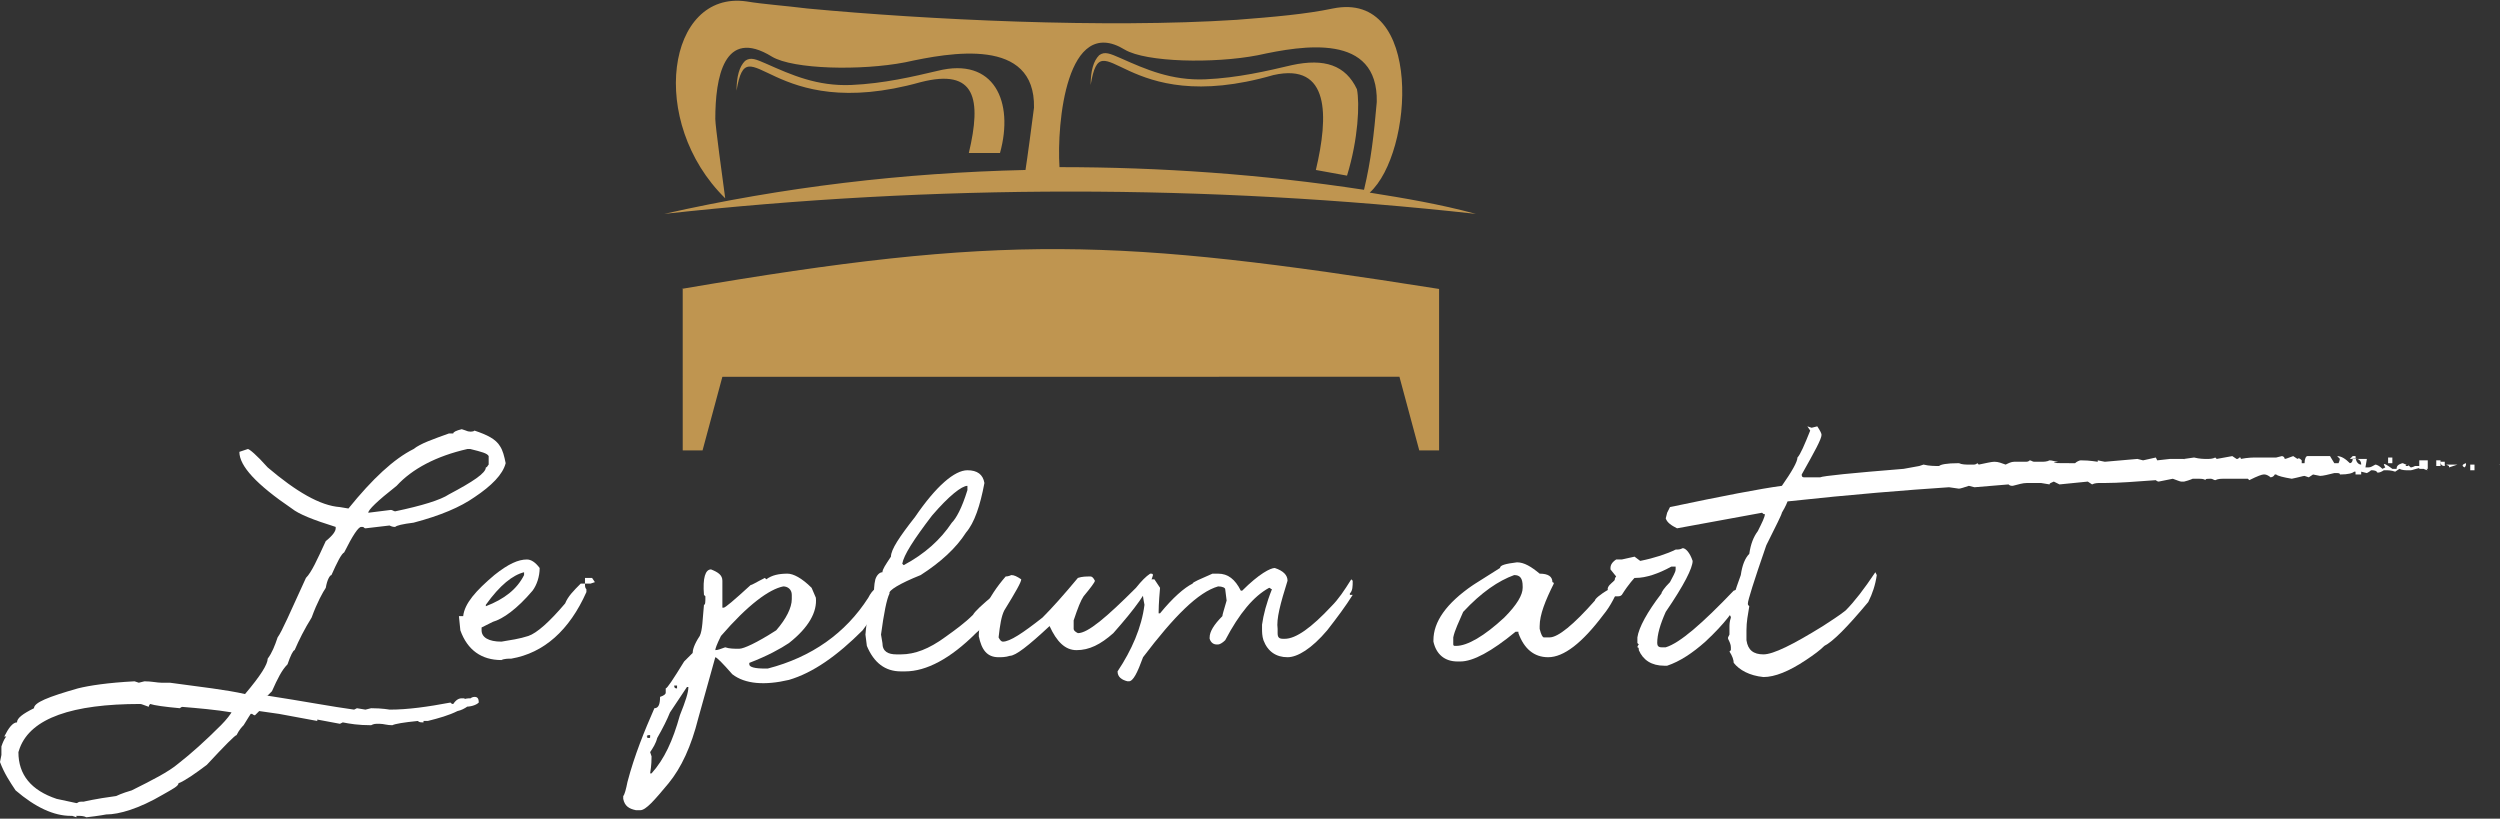
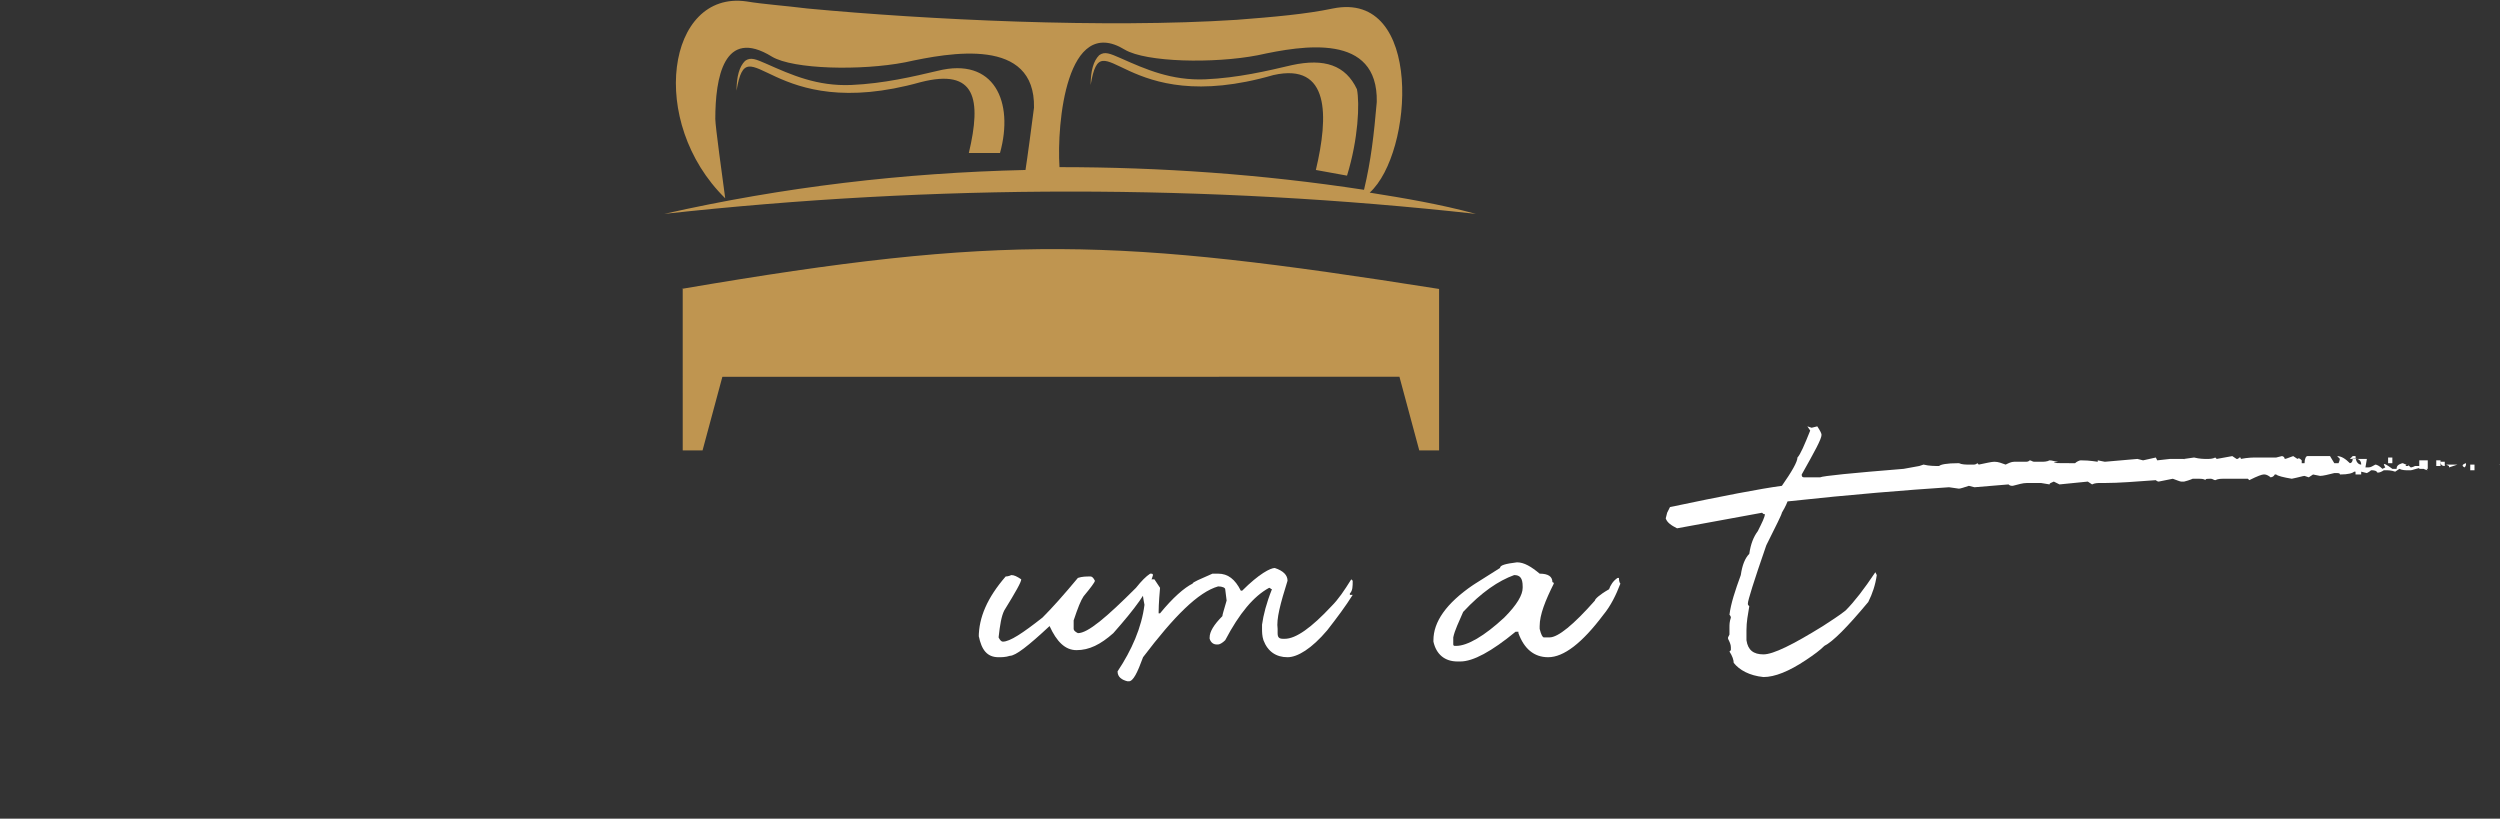
<svg xmlns="http://www.w3.org/2000/svg" version="1.1" id="Layer_1" x="0px" y="0px" width="176.5px" height="57.8px" viewBox="0 0 176.5 57.8" style="enable-background:new 0 0 176.5 57.8;" xml:space="preserve">
  <rect x="0" y="0" width="176.5" height="57.8" fill="#333333" stroke="none" />
  <style type="text/css">
	.st0{fill:#FFFFFF;}
	.st1{fill-rule:evenodd;clip-rule:evenodd;fill:#BF9550;}
</style>
  <g>
    <g>
-       <path class="st0" d="M33.5,30.4c0.9,0.3,1.5,0.6,1.8,1.1c0.2,0.3,0.3,0.7,0.4,1.2c-0.2,0.8-1,1.6-2.2,2.4c-1,0.7-2.4,1.3-4.3,1.8    c-0.8,0.1-1.2,0.2-1.3,0.3c-0.1,0-0.2,0-0.4-0.1l-1.7,0.2c-0.1,0-0.1-0.1-0.2-0.1h-0.1c-0.2,0-0.6,0.6-1.2,1.8    c-0.2,0.1-0.5,0.7-0.9,1.6c-0.1,0-0.3,0.3-0.4,0.9c-0.2,0.3-0.6,1-1,2.1c-0.5,0.8-0.9,1.6-1.2,2.3c-0.1,0-0.3,0.4-0.5,1    c-0.4,0.4-0.7,1-1.1,1.9c-0.2,0.2-0.3,0.3-0.3,0.3h-0.1c2.6,0.4,4.7,0.8,6.2,1l0.2-0.1l0.6,0.1l0.4-0.1c0.8,0,1.3,0.1,1.3,0.1    c1.3,0,2.7-0.2,4.3-0.5c0.1,0.1,0.1,0.1,0.2,0.1h0c0.2-0.3,0.4-0.4,0.6-0.4h0.2c0,0.2,0,0.3-0.1,0.3h-0.1c0-0.2,0.2-0.3,0.6-0.3    h0.4c-0.3,0.4-0.8,0.8-1.3,0.9c-0.6,0.3-1.3,0.5-2.1,0.7h-0.3v0.1c-0.2,0-0.3,0-0.4-0.1c-1,0.1-1.6,0.2-1.8,0.3    c-0.4,0-0.6-0.1-0.9-0.1h-0.1c-0.2,0-0.3,0-0.5,0.1c-0.9,0-1.5-0.1-2-0.2l-0.2,0.1l-1.6-0.3v0.1l-2.7-0.5l-1.4-0.2L18,50.5    c-0.1,0-0.2-0.1-0.2-0.1h-0.1c0,0-0.2,0.3-0.5,0.8c-0.1,0.1-0.3,0.3-0.5,0.7c-0.1,0-0.8,0.7-2.1,2.1c-0.8,0.6-1.5,1.1-2,1.3    c0,0.2-0.4,0.4-1.1,0.8c-1.7,1-3.1,1.4-4,1.4c0,0-0.5,0.1-1.4,0.2c-0.2-0.1-0.4-0.1-0.6-0.1H5.3c0.1,0,0.1,0,0.1,0.1l-0.3-0.1H5    c-1.2,0-2.5-0.6-3.9-1.8c-0.4-0.6-0.8-1.2-1.1-2l0.1-0.5v-0.6c0.2-0.6,0.4-0.8,0.4-0.7H0.3C0.6,51.4,0.9,51,1.2,51    c0-0.3,0.4-0.6,1.2-1c0-0.4,1-0.8,3.1-1.4c0.8-0.2,2.1-0.4,4-0.5l0.3,0.1l0.4-0.1c0.5,0,0.9,0.1,1.2,0.1h0.2l0.5,0l-0.1,0    c2.2,0.3,4,0.5,5.3,0.8c1.1-1.3,1.6-2.1,1.6-2.5c0.3-0.4,0.5-0.9,0.7-1.5c0.3-0.4,0.9-1.8,2-4.2c0.4-0.4,0.8-1.3,1.4-2.6    c0.5-0.4,0.7-0.7,0.7-0.9v-0.1c-1.6-0.5-2.6-0.9-3.1-1.3c-2.5-1.7-3.7-3-3.7-4l0.6-0.2c0.1,0,0.6,0.4,1.4,1.3    c2,1.7,3.7,2.7,5.1,2.8l0.6,0.1c1.7-2.1,3.2-3.5,4.6-4.2c0.5-0.4,1.4-0.7,2.5-1.1l0.3,0c0-0.1,0.2-0.2,0.6-0.3l0.3,0.1    C33.1,30.5,33.4,30.5,33.5,30.4z M1.3,53.1c0,1.6,0.9,2.7,2.7,3.3l1.4,0.3c0.1,0,0.1-0.1,0.3-0.1c0,0,0.1,0,0.2,0    c0,0,0.8-0.2,2.3-0.4c0,0,0.4-0.2,1.1-0.4c1.4-0.7,2.6-1.3,3.3-1.9c0.9-0.7,1.9-1.6,3-2.7H16v0.1h-0.2v0.1c0,0-0.1,0.1-0.2,0.1    v-0.3c0.4-0.4,0.7-0.8,0.8-1v0.1c-1.2-0.2-2.4-0.3-3.6-0.4c0,0,0,0,0.1,0c0,0-0.1,0-0.2,0.1c-1.1-0.1-1.8-0.2-2.1-0.3    c0,0-0.1,0.1-0.1,0.2c-0.3-0.1-0.5-0.2-0.6-0.2c-4.8,0-7.7,1-8.5,3.1L1.3,53.1z M26,36.2C26,36.2,26,36.1,26,36.2l1.6-0.2    c0.1,0,0.2,0.1,0.3,0.1c1.9-0.4,3.2-0.8,3.8-1.2c1.7-0.9,2.6-1.5,2.6-1.9c0.1,0,0.1-0.1,0.2-0.2v-0.6c-0.1-0.2-0.5-0.3-1.3-0.5H33    c-2.2,0.5-3.9,1.4-5,2.6C26.6,35.4,26,36,26,36.2z M33.5,49.2c0.2,0,0.3,0.1,0.3,0.4c-0.2,0.2-0.6,0.3-1,0.3    C33,49.5,33.2,49.2,33.5,49.2z" />
-       <path class="st0" d="M37.2,39.5c0.3,0,0.6,0.2,0.9,0.6c0,0.6-0.2,1.2-0.5,1.6c-1.1,1.3-2.1,2-2.8,2.2l-0.8,0.4v0.2    c0,0.5,0.5,0.8,1.4,0.8c0.6-0.1,1.3-0.2,1.9-0.4c0.6-0.2,1.5-1,2.6-2.3c0.2-0.5,0.6-0.9,1.1-1.4h0.3c0,0.2,0,0.3,0.1,0.4v0.2    c-1.2,2.7-3,4.3-5.3,4.7c-0.2,0-0.5,0-0.7,0.1c-1.4,0-2.4-0.7-2.9-2.1l-0.1-1h0.3c0.1-0.9,0.9-1.8,2.2-2.9    C35.9,39.8,36.6,39.5,37.2,39.5z M34.3,42.8c1.3-0.5,2.2-1.2,2.7-2.2v-0.1c0,0,0-0.1,0-0.1c-0.8,0.2-1.7,0.9-2.7,2.3H34.3z     M41.8,40.8l0.2,0.3l-0.3,0.1h-0.4v-0.4L41.8,40.8z" />
-       <path class="st0" d="M50.2,40.2c0.5,0.2,0.8,0.4,0.8,0.8C51,42.1,51,42.7,51,42.9h0.1c0.1,0,0.7-0.5,1.9-1.6c0.1,0,0.4-0.2,1-0.5    l0.1,0.1c0.4-0.3,0.9-0.4,1.5-0.4c0.4,0,1,0.3,1.7,1l0.3,0.7c0.1,1-0.5,2.1-1.9,3.2c-0.6,0.4-1.5,0.9-2.8,1.4l0,0.1    c0,0.2,0.4,0.3,1.1,0.3h0.2c3.1-0.8,5.5-2.5,7.1-5c0.3-0.6,0.7-0.9,1.3-0.9v0.1c-0.2,0.9-0.8,1.9-1.7,3.1c-1.8,1.8-3.5,3-5.2,3.5    c-1.7,0.4-3.1,0.3-4-0.4c-0.7-0.8-1.1-1.2-1.2-1.2c-0.5,1.8-0.9,3.2-1.2,4.3c-0.5,2-1.2,3.5-2.1,4.6c-1,1.2-1.6,1.9-2,1.9h-0.3    c-0.5-0.1-0.8-0.3-0.9-0.8l0-0.2c0.1-0.1,0.2-0.5,0.3-1c0.5-1.9,1.2-3.6,1.9-5.2c0.3,0,0.4-0.3,0.4-0.8c0.3-0.1,0.4-0.2,0.4-0.3    l0-0.3c0.1,0,0.5-0.6,1.3-1.9l0.6-0.6c0-0.2,0.1-0.6,0.5-1.2c0.2-0.4,0.2-1.2,0.3-2.2c0.1,0,0.1-0.2,0.1-0.6l-0.1-0.1    C49.6,40.8,49.8,40.2,50.2,40.2z M45.7,52l0,0.1h0.1c0.1,0,0.1,0,0.1-0.1l0-0.1h-0.1C45.7,51.9,45.6,52,45.7,52z M45.9,53.1    l0.1,0.3c0,0.2,0,0.6-0.1,1.2h0.1c0.9-1,1.5-2.3,2-4.1c0.4-1,0.6-1.6,0.6-2h-0.1l-1.2,1.8c-0.2,0.5-0.5,1.1-0.9,1.8    C46.3,52.5,46.1,52.8,45.9,53.1z M47.6,48.4L47.6,48.4c0,0.2,0.1,0.2,0.2,0.2l0-0.2H47.6z M50.5,45.9L50.5,45.9    c0.2,0,0.4-0.1,0.7-0.2c0.3,0.1,0.6,0.1,0.9,0.1h0.1c0.3,0,1.2-0.4,2.6-1.3c0.7-0.8,1.1-1.6,1.1-2.2l0-0.3c0-0.4-0.3-0.6-0.6-0.6    c-1,0.2-2.5,1.3-4.4,3.5C50.6,45.5,50.5,45.8,50.5,45.9z" />
-       <path class="st0" d="M68.3,33.2c0.7,0,1.1,0.3,1.2,0.9c-0.3,1.6-0.7,2.8-1.3,3.5c-0.7,1.1-1.8,2.1-3.2,3c-1.5,0.6-2.3,1.1-2.2,1.3    c-0.2,0.4-0.4,1.4-0.6,2.9l0.1,0.6c0,0.6,0.4,0.8,1,0.8h0.3c1,0,2-0.4,3.1-1.2c0.7-0.5,1.4-1,2-1.6c0.1-0.2,0.6-0.7,1.6-1.5l0.7-1    c0.2,0.1,0.3,0.1,0.3,0.2c-0.3,1.3-1.1,2.5-2.4,3.6c-1.8,1.8-3.5,2.7-5,2.7h-0.3c-1.1,0-1.9-0.6-2.4-1.8l-0.1-0.8    c0.1-1.2,0.3-2.1,0.6-2.6c0-0.5,0-0.9,0.1-1.3c0.1-0.3,0.3-0.5,0.5-0.5c0-0.2,0.2-0.5,0.6-1.1c0-0.5,0.6-1.4,1.7-2.8    C66.1,34.3,67.4,33.2,68.3,33.2z M63.7,39.8l0.1,0.1c1.5-0.8,2.6-1.8,3.4-3c0.3-0.3,0.7-1,1.1-2.3l0-0.3c-0.4,0-1.3,0.7-2.5,2.1    C64.5,38.1,63.8,39.2,63.7,39.8z" />
      <path class="st0" d="M71.4,40.6c0.2,0,0.4,0.1,0.7,0.3c0,0.2-0.4,0.9-1.2,2.2c-0.2,0.4-0.3,1-0.4,1.9c0.1,0.2,0.2,0.3,0.3,0.3    c0.5,0,1.4-0.6,2.8-1.7c0.7-0.7,1.5-1.6,2.5-2.8c0.3-0.1,0.6-0.1,0.8-0.1H77c0.1,0,0.2,0.1,0.3,0.3c0,0.1-0.3,0.5-0.8,1.1    c-0.2,0.3-0.4,0.8-0.7,1.7v0.6c0,0.1,0.1,0.2,0.3,0.3c0.7,0,2-1.1,4.1-3.2c0.4-0.5,0.7-0.8,1-1h0.1c0.1,0,0.1,0.1,0.1,0.1    c-0.3,1.1-1.3,2.4-2.8,4.1c-0.9,0.8-1.7,1.2-2.6,1.2H76c-0.8,0-1.4-0.6-1.9-1.7c-1.5,1.4-2.4,2.1-2.8,2.1    c-0.3,0.1-0.6,0.1-0.8,0.1c-0.8,0-1.2-0.5-1.4-1.5V45c0-1.4,0.6-2.8,1.9-4.3C71,40.7,71.2,40.7,71.4,40.6z" />
      <path class="st0" d="M90,40.1c0.6,0.2,0.9,0.5,0.9,0.9c-0.5,1.6-0.8,2.7-0.7,3.4l0,0.3c0,0.3,0.1,0.4,0.4,0.4h0.1    c0.8,0,1.9-0.8,3.3-2.3c0.5-0.5,0.9-1.1,1.4-1.9l0.1,0.1c0,0.4,0,0.7-0.2,0.9v0.1h0.2c-0.5,0.8-1.1,1.6-1.8,2.5    c-1.1,1.3-2.1,1.9-2.8,1.9c-0.8,0-1.4-0.4-1.7-1.2c-0.1-0.3-0.1-0.6-0.1-0.8l0-0.3c0.1-0.7,0.3-1.5,0.7-2.5    c-0.1,0-0.1-0.1-0.2-0.1c-1.1,0.6-2.1,1.8-3.1,3.7c-0.2,0.2-0.4,0.3-0.5,0.3h-0.1c-0.2,0-0.4-0.1-0.5-0.4l0-0.1    c0-0.4,0.3-0.9,0.9-1.5c0-0.1,0.1-0.4,0.3-1.1l-0.1-0.8c0-0.1-0.2-0.2-0.5-0.2c-1.4,0.4-3.1,2.1-5.3,5c-0.4,1.1-0.7,1.7-1,1.7    h-0.1c-0.4-0.1-0.7-0.3-0.7-0.7c1-1.5,1.7-3.1,1.9-4.7c-0.2-1-0.2-1.5,0.1-1.8h0.6l0.4,0.6c-0.1,1.1-0.1,1.6-0.1,1.7v0.1h0.1    c0.9-1.1,1.7-1.8,2.3-2.1c0-0.1,0.5-0.3,1.4-0.7H86c0.7,0,1.2,0.4,1.6,1.2h0.1C88.9,40.5,89.7,40.1,90,40.1z" />
      <path class="st0" d="M107.1,39.7c0.5,0,1,0.3,1.6,0.8c0.6,0,0.9,0.2,0.9,0.6c0,0,0.1,0,0.1,0.1c-0.6,1.2-1,2.2-1,3v0.2    c0.1,0.4,0.2,0.6,0.3,0.6h0.4c0.6,0,1.7-0.9,3.2-2.6c0-0.1,0.3-0.4,1-0.8c0.1-0.3,0.3-0.6,0.6-0.8h0.1c0,0.1,0,0.3,0.1,0.4    c-0.3,0.8-0.7,1.6-1.2,2.2c-1.5,2-2.8,3-3.9,3c-1,0-1.7-0.6-2.1-1.7v-0.1H107c-1.7,1.4-3,2.1-3.9,2.1h-0.2c-0.9,0-1.5-0.5-1.7-1.4    v-0.1c0-1.3,0.9-2.6,2.8-3.9l1.9-1.2C105.9,39.9,106.3,39.8,107.1,39.7z M102.6,45v0.5c0,0.1,0.1,0.1,0.1,0.1h0.1    c0.8,0,2-0.7,3.4-2c0.9-0.9,1.3-1.6,1.3-2.1v-0.1c0-0.6-0.2-0.8-0.6-0.8c-1.1,0.4-2.3,1.2-3.6,2.6C103,43.9,102.7,44.5,102.6,45z" />
-       <path class="st0" d="M118.8,38.7c0.2,0,0.5,0.3,0.7,0.9c0,0.5-0.6,1.7-1.9,3.6c-0.4,0.9-0.6,1.6-0.6,2.2c0,0.2,0.1,0.3,0.3,0.3    h0.3c1-0.3,2.6-1.7,4.8-4c0.4-0.1,0.5-0.3,0.5-0.6c0-0.1,0.1-0.1,0.1-0.1h0.1c0.1,0,0.1,0.1,0.2,0.2v0.2c0,0.2-0.2,0.5-0.6,1.1    c-0.2,0.5-0.9,1.5-2.3,2.8c-0.9,0.8-1.8,1.4-2.7,1.7h-0.2c-0.9,0-1.5-0.4-1.8-1.1c0-0.1,0-0.2-0.1-0.2c0-0.1,0.1-0.2,0.1-0.2    l-0.1-0.1v-0.4c0.1-0.7,0.7-1.8,1.7-3.1c0-0.1,0.2-0.4,0.6-0.8c0.2-0.4,0.4-0.7,0.4-0.9V40H118c-0.9,0.5-1.8,0.8-2.5,0.8h-0.1    c0,0-0.4,0.4-0.9,1.2c-0.1,0.1-0.2,0.1-0.3,0.1H114c-0.2,0-0.4-0.2-0.5-0.5c0-0.2,0.2-0.4,0.5-0.6c0-0.1,0-0.2,0.1-0.3l-0.4-0.5    v-0.1c0-0.2,0.1-0.4,0.4-0.6h0.4l0.9-0.2l0.4,0.3c1-0.2,1.9-0.5,2.5-0.8C118.5,38.8,118.6,38.8,118.8,38.7z" />
      <path class="st0" d="M127.6,30.1l0.3,0.1l0.4-0.1c0.2,0.3,0.3,0.5,0.3,0.6c0,0.3-0.5,1.2-1.4,2.8c0,0.2,0.1,0.2,0.2,0.2h1.1    c0.2-0.1,2.2-0.3,5.9-0.6l1.1-0.2l0.3-0.1c0.4,0.1,0.8,0.1,1.1,0.1c0.1-0.1,0.5-0.2,1.4-0.2c0.2,0.1,0.5,0.1,0.7,0.1h0.3    c0.1,0,0.2,0,0.3-0.1l0.1,0.1c0.5-0.1,0.9-0.2,1.1-0.2c0.3,0,0.5,0.1,0.8,0.2c0.2-0.1,0.4-0.2,0.6-0.2h0.8c0.1,0,0.2,0,0.3-0.1    c0.1,0,0.2,0.1,0.3,0.1h0.5c0.2,0,0.4,0,0.6-0.1c0.2,0,0.4,0.1,0.6,0.1c-0.6,0.1-0.3,0.1,1.1,0.1c0,0,0,0,0.1,0    c0.1-0.1,0.3-0.2,0.4-0.2c0.7,0,1.1,0.1,1.2,0.1v-0.1l0.5,0.1l2.3-0.2l0.4,0.1l0.9-0.2l0.1,0.2l0.9-0.1h0.9c0.1,0,0.1,0,0.1,0.1    c0,0,0,0,0-0.1l0.7-0.1c0.4,0.1,0.7,0.1,0.9,0.1v0.3l-0.4-0.3h0.4c0.2,0,0.4,0,0.6-0.1l0.1,0.1l1.1-0.2l0.3,0.2    c0.1,0,0.1,0,0.2-0.1c0.1,0,0.1,0,0.1,0.1c0.5-0.1,0.9-0.1,1.1-0.1h1.4l0.4-0.1c0.1,0,0.2,0.1,0.2,0.2c0.1,0,0.3-0.1,0.6-0.2    l0.3,0.2c0.1-0.1,0.2,0,0.3,0.1h0v0.2h0.2c0-0.3,0.1-0.5,0.2-0.5h1.6l0.3,0.5h0.3c0.1-0.2,0.1-0.4,0.1-0.4c0,0,0,0,0,0.1l-0.2-0.2    c0.3,0,0.6,0.2,0.9,0.5c0.1,0,0.2-0.1,0.2-0.3h-0.2l0.2-0.2l0.2,0c0,0.4,0.2,0.6,0.4,0.6c0-0.3-0.2-0.5-0.7-0.4h1.1L167,33h0.2    c0.2,0,0.3-0.1,0.5-0.2c0.1,0,0.3,0.1,0.5,0.3l0.2-0.1l-0.1-0.2v-0.1c0,0,0,0.1,0,0.1c0-0.1,0.2,0,0.6,0.3h0.3    c0-0.2,0.1-0.3,0.4-0.4c0.1,0,0.2,0.1,0.3,0.1c-0.1,0.1-0.1,0.1,0.1,0.1c0-0.1,0.1,0,0.2,0.1c0,0,0.1,0,0.3-0.1h0.3    c0,0,0,0,0.1-0.2h0.3c0,0,0,0.1,0,0.3l0.2,0.2c-0.1,0-0.3-0.1-0.5-0.2v-0.1l0.1,0.1c-0.5,0.1-0.7,0.2-0.8,0.2H170    c-0.2,0-0.4,0-0.6-0.1l-0.3,0.2c-0.3-0.1-0.5-0.1-0.7-0.1h-0.1c-0.3,0.2-0.5,0.2-0.5,0.1c-0.1-0.1-0.3-0.1-0.4-0.1    c-0.1,0.1-0.3,0.2-0.3,0.2l-0.4-0.1c0,0.1,0,0.1,0,0.2h-0.4v-0.2h-0.1c-0.1,0.1-0.4,0.2-1,0.2c0-0.1-0.1-0.1-0.3-0.1    c0,0,0,0-0.1,0c-0.4,0.1-0.8,0.2-1,0.2l-0.5-0.1l-0.3,0.2l-0.3-0.1c-0.1,0-0.4,0.1-0.9,0.2c-0.6-0.1-1-0.2-1.1-0.3h-0.1    c-0.1,0.2-0.3,0.2-0.3,0.2c-0.1-0.1-0.3-0.2-0.4-0.2h-0.1c-0.1,0-0.4,0.1-1,0.4l-0.1-0.1H157c-0.2,0-0.4,0-0.6,0.1    c-0.1,0-0.2-0.1-0.3-0.1c-0.3,0-0.4,0-0.4,0.1c-0.1-0.1-0.3-0.1-0.5-0.1h-0.4c0,0-0.2,0.1-0.6,0.2H154c-0.1,0-0.3-0.1-0.6-0.2    l-1,0.2c0,0-0.1,0-0.2-0.1c-1.4,0.1-2.6,0.2-3.6,0.2h-0.3c-0.2,0-0.4,0-0.6,0.1l-0.3-0.2l-2,0.2L145,34c-0.2,0.1-0.3,0.1-0.3,0.2    l-0.6-0.1h-1c-0.3,0-0.6,0.1-1,0.2c-0.1,0-0.2,0-0.3-0.1l-2.4,0.2l-0.4-0.1c-0.3,0.1-0.6,0.2-0.7,0.2l-0.7-0.1    c-3,0.2-6.8,0.5-11.4,1c0,0-0.1,0.3-0.4,0.8c0,0.1-0.4,0.9-1.1,2.3c-0.9,2.6-1.3,3.9-1.3,4.1c0,0.1,0,0.1,0.1,0.2    c-0.1,0.6-0.2,1.1-0.2,1.7v0.7c0.1,0.7,0.5,1,1.2,1c0.7,0,2.1-0.7,4.2-2c0.6-0.4,1.1-0.7,1.6-1.1c0.6-0.6,1.3-1.5,2.1-2.7l0.1,0.2    c-0.1,0.7-0.3,1.3-0.6,1.9c-1.5,1.8-2.5,2.8-3.1,3.1c-0.3,0.3-0.7,0.6-1.3,1c-1.2,0.8-2.2,1.2-3,1.2c-1-0.1-1.7-0.5-2.1-1    c0-0.2-0.1-0.5-0.3-0.8l0.1-0.1v-0.2c0-0.2-0.1-0.4-0.2-0.6v-0.1l0.1-0.2v-0.5c0-0.2,0-0.4,0.1-0.7c0-0.1-0.1-0.2-0.1-0.2    c0.1-0.8,0.4-1.7,0.8-2.8c0.1-0.7,0.3-1.2,0.6-1.5c0.1-0.7,0.3-1.2,0.6-1.6c0.3-0.6,0.5-1,0.5-1.2c-0.1,0-0.1,0-0.2-0.1l-6,1.1    c-0.4-0.2-0.7-0.4-0.8-0.7l0.1-0.4l0.2-0.4c3.8-0.8,6.4-1.3,7.9-1.5c0.7-1,1.1-1.7,1.1-2c0.2-0.2,0.5-0.9,0.9-1.9L127.6,30.1z     M164.2,32.7h0.4V33l-0.2,0.4c-0.2-0.1-0.4-0.2-0.5-0.2C163.8,32.9,164,32.7,164.2,32.7z M168.9,32.7h-0.3v-0.4h0.3V32.7z     M171.4,32.5v0.6h-0.6v-0.6H171.4z M172.3,32.9H172v-0.4h0.3V32.9z M172.6,32.9c-0.2,0-0.3-0.1-0.3-0.3h0.3V32.9z M172.9,32.9    c0,0,0,0,0,0.1l0.6-0.2h-0.8L172.9,32.9z M174.1,32.7v0.1c0,0,0,0.1-0.1,0.2h0C173.8,32.9,173.8,32.8,174.1,32.7z M174.7,33.2    h-0.3v-0.4h0.3V33.2z M176.3,32.8L176.3,32.8l0.2,0v0.1l0,0.1C176.6,32.8,176.5,32.8,176.3,32.8z" />
    </g>
  </g>
  <path class="st1" d="M48.1,20.4c22.8-3.9,30.7-3.6,53.5,0v3.7v3.7v4h-1.4l-1.4-5.2H51l-1.4,5.2h-1.4v-4h0V20.4z M74.8,11.8  c-0.2-3.1,0.5-10.8,4.6-8.3c1.5,0.9,6.3,1,9.4,0.4c3.2-0.7,8.5-1.6,8.4,3.3c-0.2,2.3-0.4,4.1-0.9,6.2C89.1,12.3,81.9,11.8,74.8,11.8  z M96.7,13.6c3.1-2.8,3.8-14.3-2.6-13c-1.9,0.4-4.2,0.6-6.8,0.8C78,2,65.5,1.4,57,0.6c-1.6-0.2-3.1-0.3-4.3-0.5  c-5.6-0.8-7,8.5-1.5,13.9c-0.2-1.5-0.7-5.1-0.7-5.6c0-2.9,0.6-6.5,4-4.4c1.5,0.9,6.3,1,9.4,0.4c3.2-0.7,9.2-1.8,9.1,3.2  c-0.1,0.8-0.5,3.8-0.6,4.4l0,0c-8.6,0.2-17.1,1.2-25.5,3.1c19.1-2.1,38.3-2.1,57.3,0C101.6,14.4,99.2,14,96.7,13.6z M95.1,12.4  l-2.2-0.4c0.9-3.8,1-7.6-3-6.7C79.2,8.4,77.8,1.2,77,6c0-1,0.2-1.7,0.6-2.1c0.4-0.3,0.8-0.1,1.5,0.2c1.8,0.8,3.6,1.6,6,1.5  c2.3-0.1,4.4-0.6,6.1-1c2.3-0.5,3.8,0,4.6,1.7C96,7.3,95.9,9.8,95.1,12.4z M70.6,10.8h-2.2c0.9-3.8,0.5-6-3.4-5  c-10.7,3-12.2-4.2-13,0.6c0-1,0.2-1.7,0.6-2.1c0.4-0.3,0.8-0.1,1.5,0.2c1.8,0.8,3.6,1.6,6,1.5c2.3-0.1,4.4-0.6,6.1-1  C70.2,4,71.6,7.2,70.6,10.8z" />
</svg>